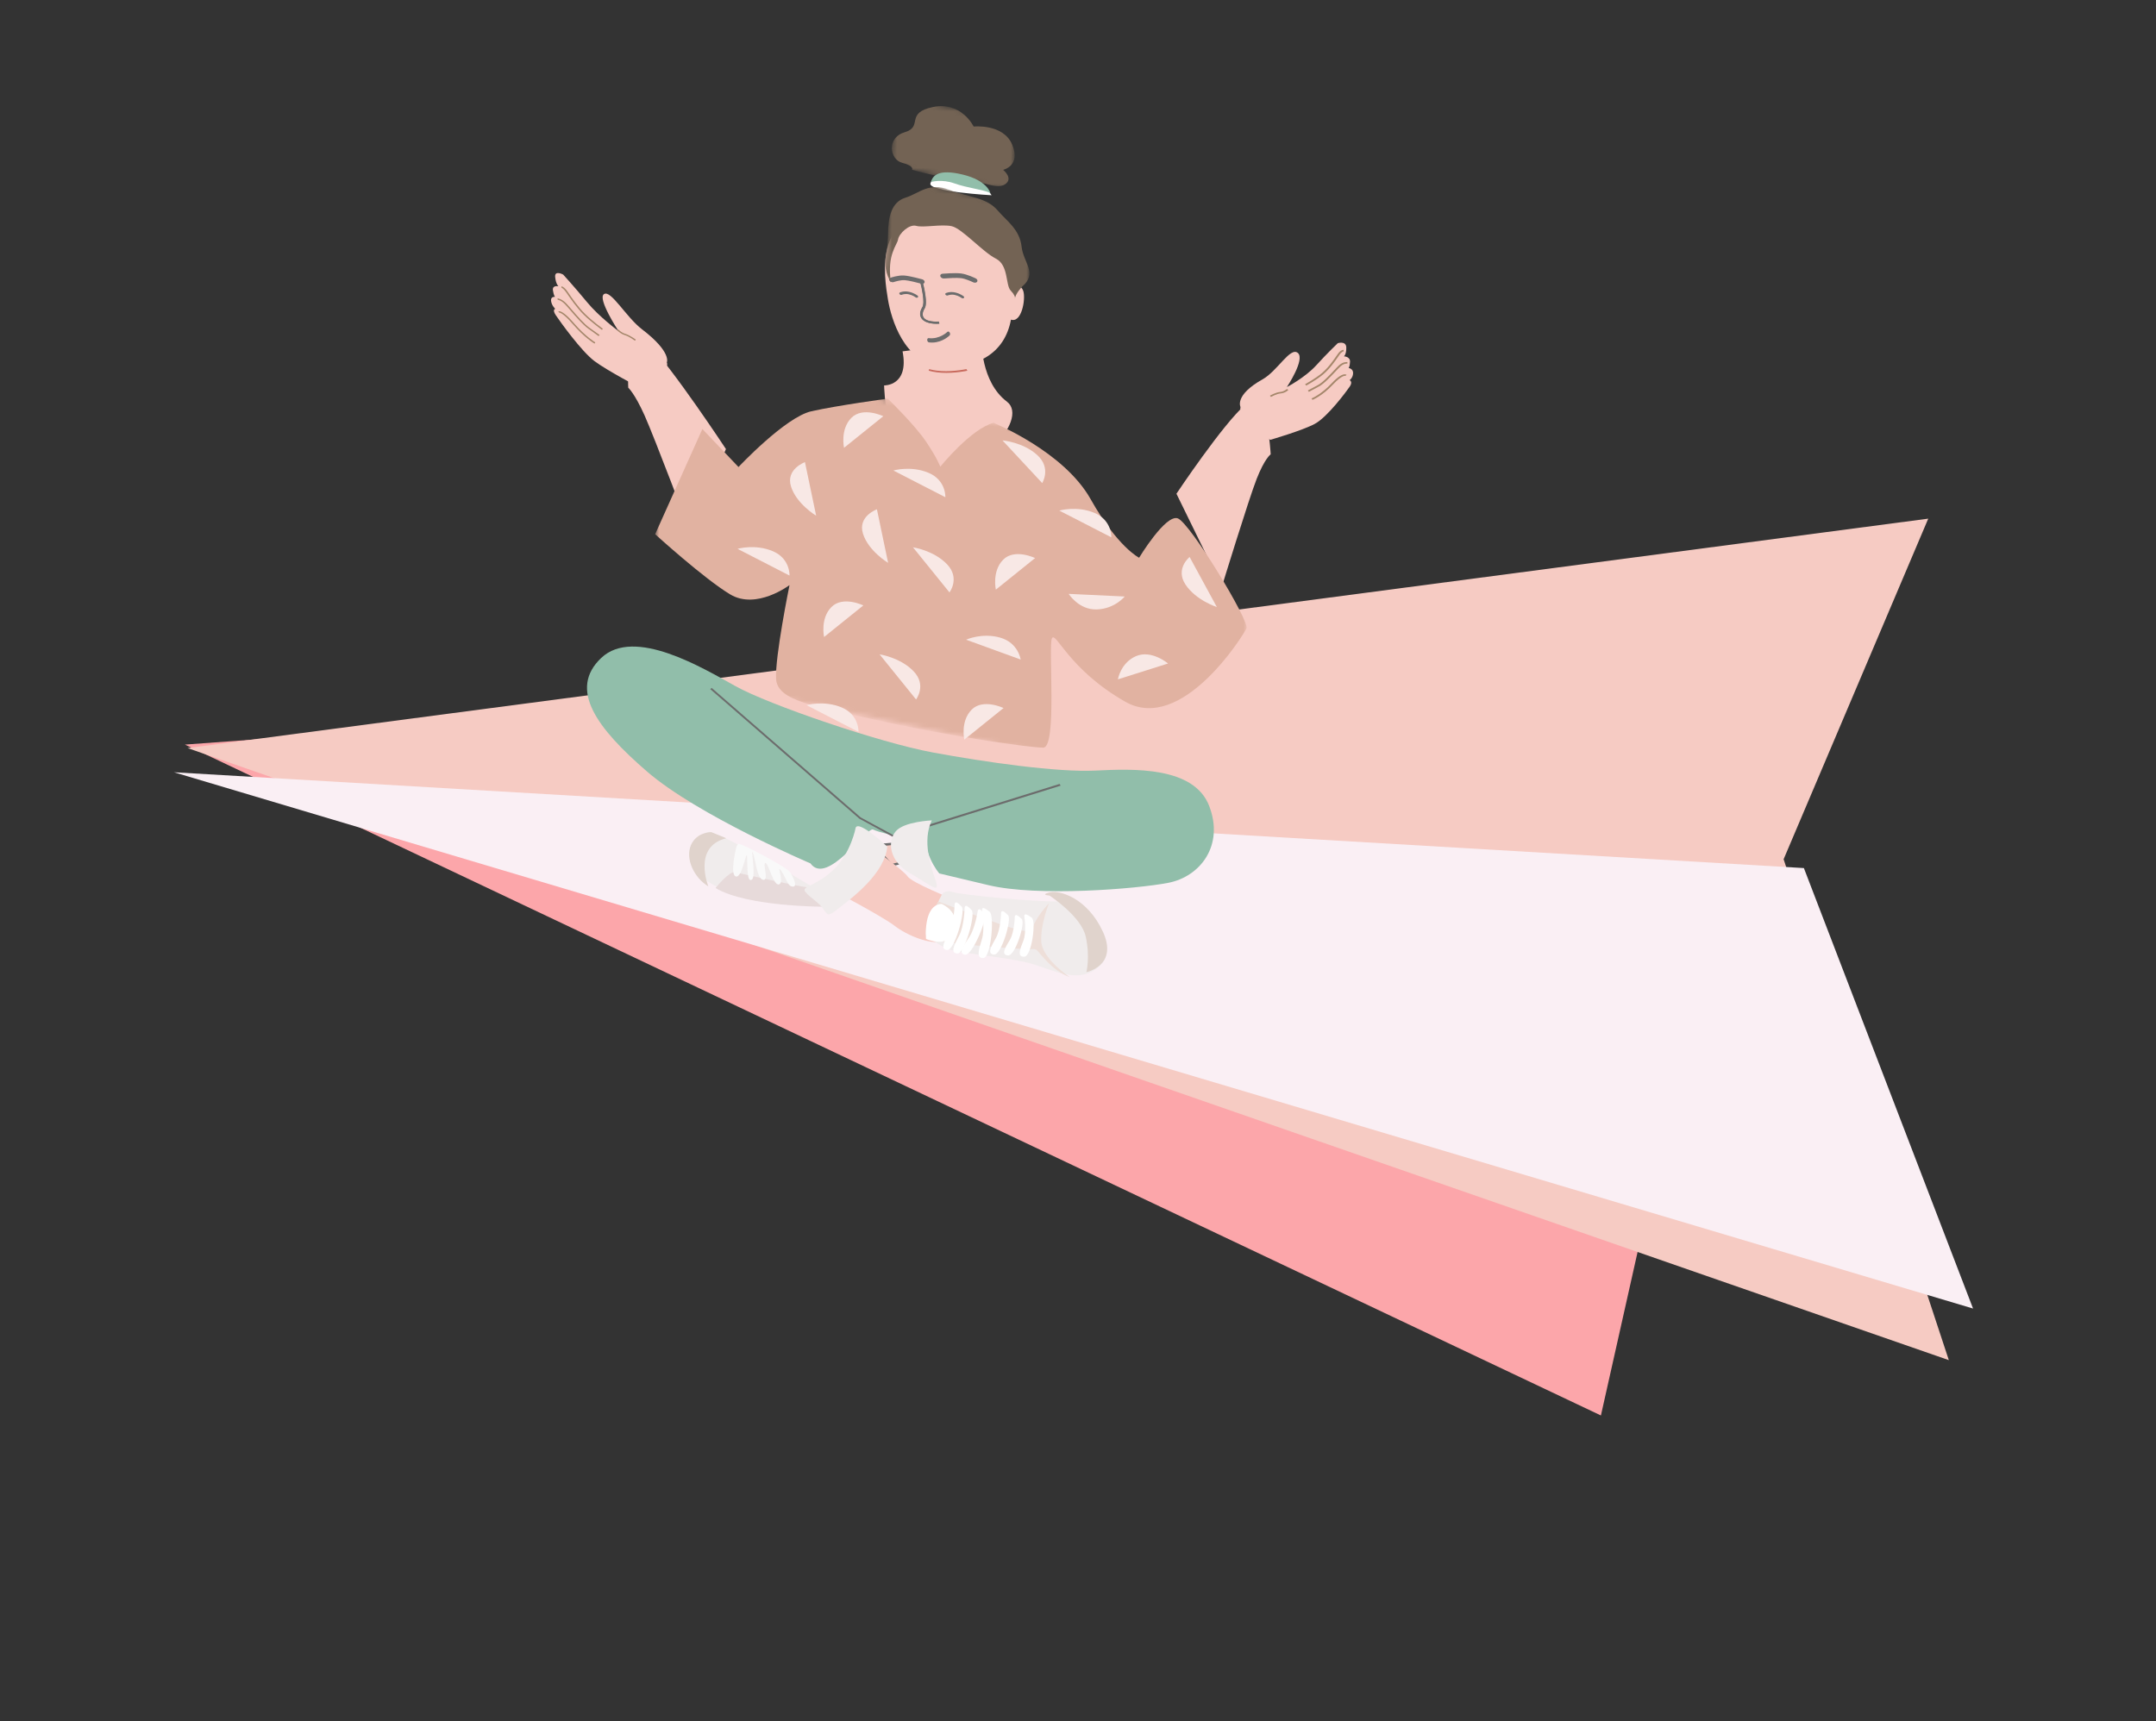
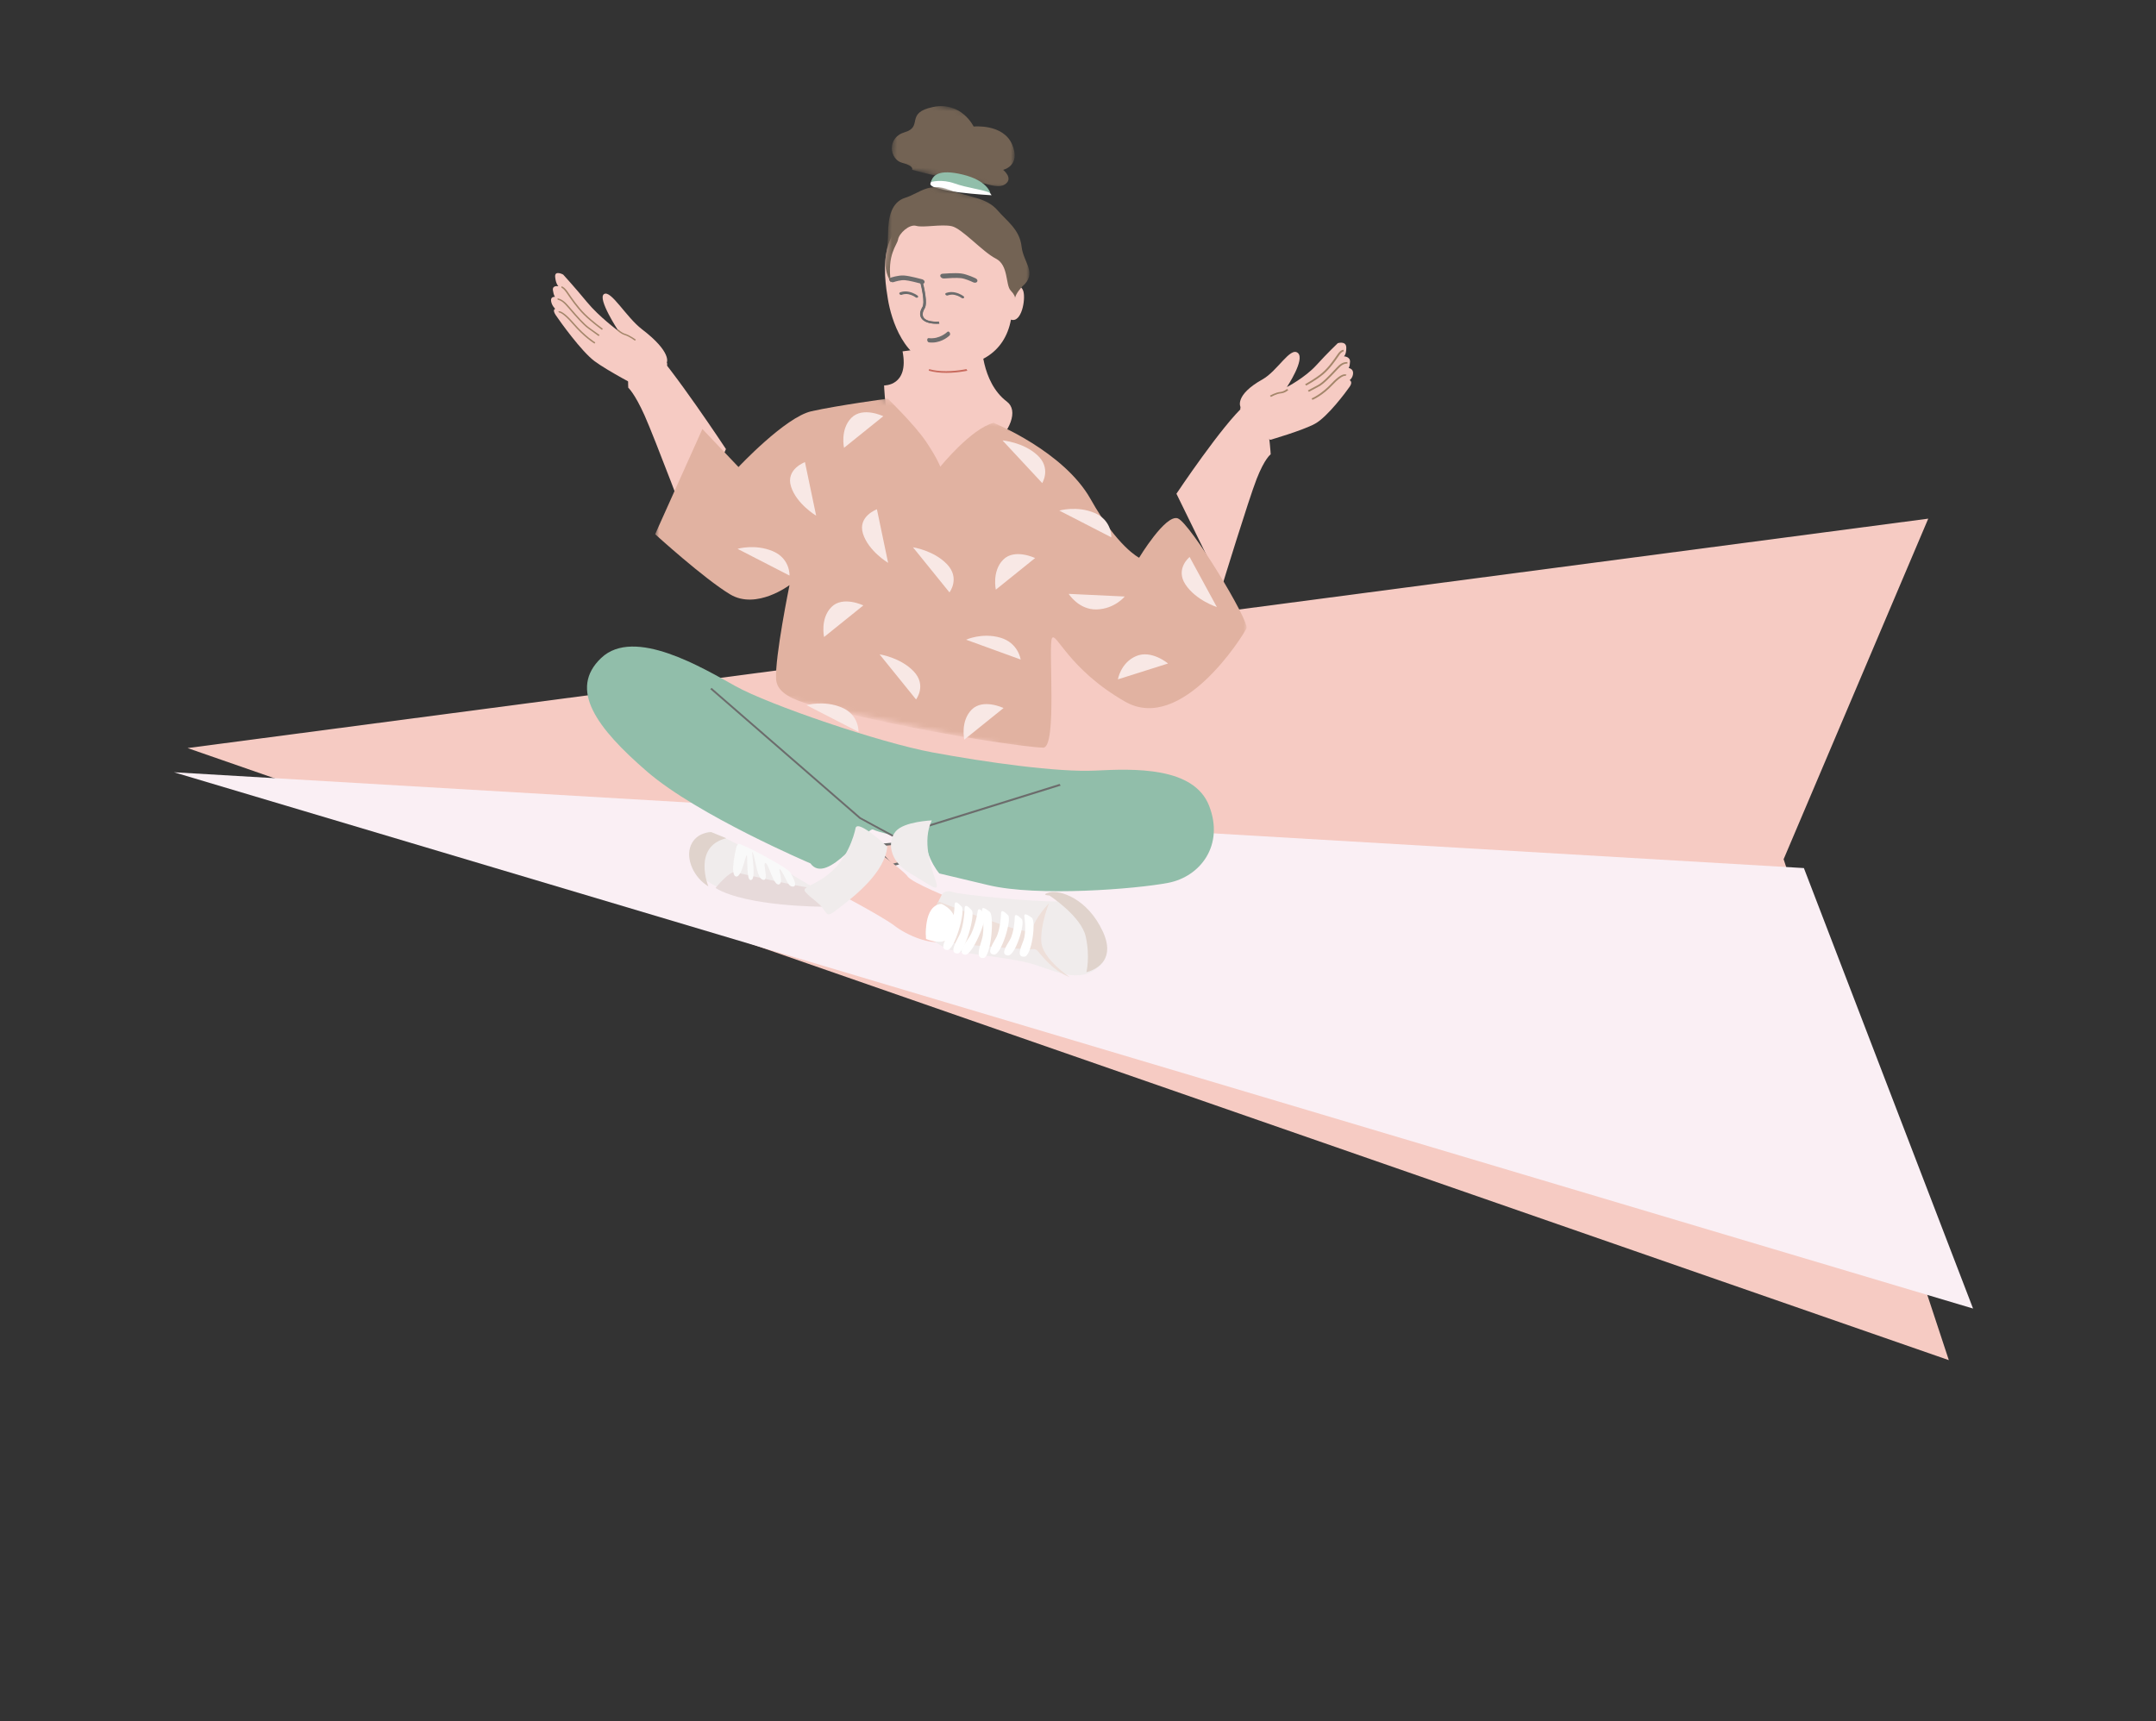
<svg xmlns="http://www.w3.org/2000/svg" width="417" height="333" viewBox="0 0 417 333" fill="none">
  <rect x="0" y="0" width="417" height="333" fill="#333333" stroke="none" />
-   <path fill-rule="evenodd" clip-rule="evenodd" d="M35.763 144.044L343.819 121.439L309.638 273.827L35.763 144.044Z" fill="#FCA6AA" />
  <path fill-rule="evenodd" clip-rule="evenodd" d="M36.278 144.716L372.949 100.334L344.976 166.223L376.93 263.123L36.278 144.716Z" fill="#F6CBC3" />
  <path fill-rule="evenodd" clip-rule="evenodd" d="M33.648 149.397L348.897 167.932L381.616 253.142L33.648 149.397Z" fill="#FAEFF4" />
  <path fill-rule="evenodd" clip-rule="evenodd" d="M189.842 65.927C189.842 65.927 189.673 73.865 194.742 77.69C199.342 81.161 188.125 93.739 177.283 90.693C171.349 89.025 170.997 74.561 170.997 74.561C170.997 74.561 175.877 74.713 174.568 67.971L189.842 65.927Z" fill="#F6CBC3" />
  <path fill-rule="evenodd" clip-rule="evenodd" d="M181.796 70.749C188.923 71.416 194.325 68.394 195.535 61.834C197.57 62.528 198.398 57.97 197.936 56.36C197.473 54.748 195.538 55.251 195.538 55.251C195.452 54.994 195.382 54.728 195.329 54.455C193.052 42.828 184.367 41.539 184.367 41.539C168.414 39.087 171.098 53.935 171.73 57.859C172.362 61.782 174.906 70.103 181.796 70.749Z" fill="#F6CBC3" />
  <path fill-rule="evenodd" clip-rule="evenodd" d="M128.971 70.122C128.971 70.122 130 68.152 124.169 63.698C121.092 61.348 118.167 56.027 116.824 56.894C115.482 57.761 119.633 64.046 119.633 64.046C119.633 64.046 115.933 61.352 113.521 58.426C111.11 55.5 108.924 53.116 108.924 53.116C108.924 53.116 107.248 52.207 107.374 53.573C107.501 54.938 108.007 55.385 108.007 55.385C108.007 55.385 106.791 55.11 106.944 56.157C107.097 57.204 107.35 57.427 107.35 57.427C107.35 57.427 106.453 57.319 106.586 58.236C106.72 59.152 107.395 59.747 107.395 59.747C107.395 59.747 106.751 59.863 107.502 60.982C108.254 62.101 112.413 67.937 114.971 69.851C117.529 71.766 123.923 75.087 123.923 75.087C123.923 75.087 129.754 71.714 128.971 70.122Z" fill="#F6CBC3" />
  <path fill-rule="evenodd" clip-rule="evenodd" d="M114.989 66.472L115.14 66.247C115.121 66.236 113.228 65.094 111.03 62.547C109.508 60.785 108.698 60.31 108.286 60.222C108.09 60.182 107.994 60.226 107.969 60.241L108.187 60.483C108.177 60.489 108.172 60.491 108.172 60.491C108.177 60.489 108.764 60.355 110.78 62.69C113.024 65.289 114.91 66.425 114.989 66.472Z" fill="#A4866A" />
  <path fill-rule="evenodd" clip-rule="evenodd" d="M115.784 65.016L115.969 64.813C115.964 64.809 115.425 64.412 113.964 63.373C112.968 62.665 111.59 61.066 110.583 59.899C110.119 59.361 109.718 58.896 109.455 58.634C108.582 57.765 107.863 57.711 107.833 57.709L107.866 57.992C107.872 57.993 108.472 58.049 109.224 58.798C109.477 59.05 109.874 59.509 110.333 60.042C111.352 61.224 112.749 62.843 113.785 63.58C115.241 64.616 115.779 65.012 115.784 65.016Z" fill="#A4866A" />
  <path fill-rule="evenodd" clip-rule="evenodd" d="M116.42 63.816L116.603 63.607C116.583 63.592 114.579 62.136 113.145 60.721C111.809 59.402 110.593 57.618 109.939 56.66L109.787 56.436C109.152 55.51 108.664 55.387 108.61 55.376L108.585 55.656C108.589 55.657 108.972 55.765 109.51 56.551L109.663 56.774C110.323 57.742 111.552 59.545 112.915 60.891C114.371 62.328 116.4 63.801 116.42 63.816Z" fill="#A4866A" />
  <path fill-rule="evenodd" clip-rule="evenodd" d="M122.817 65.912L123.007 65.725C122.959 65.689 121.831 64.855 120.952 64.59C120.166 64.353 119.59 63.742 119.584 63.736L119.342 63.877C119.369 63.905 119.995 64.571 120.893 64.842C121.7 65.085 122.806 65.904 122.817 65.912Z" fill="#A4866A" />
  <path fill-rule="evenodd" clip-rule="evenodd" d="M121.513 75.002C121.513 75.002 122.737 76.058 124.673 80.374C126.609 84.69 133.462 102.875 133.462 102.875L140.408 86.872C140.408 86.872 130.114 71.256 125.457 66.528C120.8 61.8 121.513 75.002 121.513 75.002Z" fill="#F6CBC3" />
  <path fill-rule="evenodd" clip-rule="evenodd" d="M239.938 78.754C239.938 78.754 238.665 76.483 244.189 73.39C247.104 71.757 249.541 67.05 251.018 68.273C252.495 69.495 248.899 74.881 248.899 74.881C248.899 74.881 252.418 73.052 254.586 70.665C256.753 68.278 258.746 66.388 258.746 66.388C258.746 66.388 260.374 65.879 260.392 67.243C260.41 68.606 259.937 68.936 259.937 68.936C259.937 68.936 261.159 68.96 261.115 69.992C261.071 71.023 260.834 71.189 260.834 71.189C260.834 71.189 261.747 71.303 261.708 72.206C261.669 73.109 261.039 73.548 261.039 73.548C261.039 73.548 261.715 73.828 261.062 74.783C260.409 75.739 256.756 80.663 254.329 81.98C251.902 83.297 245.675 85.092 245.675 85.092C245.675 85.092 239.304 80.185 239.938 78.754Z" fill="#F6CBC3" />
  <path fill-rule="evenodd" clip-rule="evenodd" d="M253.851 77.352C253.928 77.322 255.756 76.584 257.8 74.398C259.636 72.434 260.255 72.715 260.261 72.719C260.261 72.719 260.256 72.716 260.245 72.708L260.444 72.506C260.417 72.484 260.313 72.413 260.116 72.41C259.7 72.403 258.913 72.706 257.527 74.188C255.521 76.334 253.69 77.073 253.672 77.08L253.851 77.352Z" fill="#A4866A" />
  <path fill-rule="evenodd" clip-rule="evenodd" d="M253.162 75.798C253.167 75.795 253.681 75.509 255.077 74.773C256.07 74.25 257.343 72.888 258.273 71.894C258.691 71.446 259.053 71.059 259.288 70.856C259.985 70.253 260.599 70.337 260.605 70.338L260.611 70.049C260.58 70.044 259.843 69.928 259.032 70.629C258.788 70.84 258.422 71.231 257.999 71.684C257.082 72.665 255.825 74.01 254.87 74.513C253.47 75.251 252.955 75.538 252.95 75.54L253.162 75.798Z" fill="#A4866A" />
  <path fill-rule="evenodd" clip-rule="evenodd" d="M252.637 74.59C252.657 74.58 254.605 73.532 255.964 72.383C257.236 71.309 258.322 69.723 258.906 68.872L259.04 68.676C259.517 67.986 259.902 67.966 259.906 67.966L259.851 67.667C259.796 67.666 259.304 67.677 258.742 68.49L258.607 68.686C258.03 69.529 256.955 71.097 255.708 72.151C254.369 73.282 252.445 74.317 252.426 74.327L252.637 74.59Z" fill="#A4866A" />
  <path fill-rule="evenodd" clip-rule="evenodd" d="M245.829 76.791C245.84 76.785 246.888 76.177 247.69 76.109C248.581 76.034 249.153 75.474 249.177 75.45L248.914 75.244C248.909 75.249 248.383 75.761 247.602 75.827C246.728 75.901 245.66 76.522 245.615 76.548L245.829 76.791Z" fill="#A4866A" />
  <path fill-rule="evenodd" clip-rule="evenodd" d="M245.768 87.887C245.768 87.887 244.617 88.674 243.067 92.617C241.517 96.559 236.33 113.481 236.33 113.481L227.539 95.513C227.539 95.513 236.532 82.027 240.84 78.309C245.148 74.591 245.768 87.887 245.768 87.887Z" fill="#F6CBC3" />
  <mask id="mask0" maskUnits="userSpaceOnUse" x="124" y="68" width="120" height="86">
    <path fill-rule="evenodd" clip-rule="evenodd" d="M243.17 92.431L129.026 68.274L124.845 129.574L238.989 153.731L243.17 92.431Z" fill="white" />
  </mask>
  <g mask="url(#mask0)">
    <path fill-rule="evenodd" clip-rule="evenodd" d="M192.16 81.795C192.16 81.795 205.723 87.27 210.943 96.562C216.164 105.853 220.32 107.897 220.32 107.897C220.32 107.897 225.433 99.424 227.799 100.279C230.164 101.133 241.732 120.155 241.082 121.564C240.432 122.973 228.556 141.984 217.62 135.738C206.684 129.492 204.225 122.08 203.467 123.466C202.709 124.852 204.52 144.662 201.766 144.635C199.012 144.608 183.487 142.416 169.399 139.273C157.567 136.633 150.364 135.591 150.109 131.36C149.854 127.13 152.703 113.192 152.703 113.192C152.703 113.192 146.301 118.037 141.222 114.984C136.144 111.931 126.713 103.343 126.713 103.343L135.853 82.993L142.835 90.346C142.835 90.346 151.889 80.694 156.929 79.561C161.969 78.429 171.708 77.112 171.708 77.112C171.708 77.112 176.921 82.171 179.117 85.442C181.314 88.714 181.865 90.282 181.865 90.282C181.865 90.282 187.778 82.974 192.16 81.795Z" fill="#E1B2A1" />
  </g>
  <path fill-rule="evenodd" clip-rule="evenodd" d="M200.203 107.958L192.608 114.071C192.608 114.071 191.822 110.515 194.025 108.278C196.228 106.041 200.203 107.958 200.203 107.958Z" fill="#F8E8E5" />
  <path fill-rule="evenodd" clip-rule="evenodd" d="M170.842 80.519L163.247 86.631C163.247 86.631 162.46 83.076 164.663 80.839C166.866 78.602 170.842 80.519 170.842 80.519Z" fill="#F8E8E5" />
  <path fill-rule="evenodd" clip-rule="evenodd" d="M194.1 136.974L186.505 143.086C186.505 143.086 185.718 139.531 187.921 137.294C190.124 135.057 194.1 136.974 194.1 136.974Z" fill="#F8E8E5" />
  <path fill-rule="evenodd" clip-rule="evenodd" d="M166.982 117.119L159.388 123.232C159.388 123.232 158.601 119.676 160.804 117.439C163.007 115.202 166.982 117.119 166.982 117.119Z" fill="#F8E8E5" />
  <path fill-rule="evenodd" clip-rule="evenodd" d="M177.178 135.311L170.121 126.585C170.121 126.585 174.139 127.174 176.712 129.871C179.285 132.568 177.178 135.311 177.178 135.311Z" fill="#F8E8E5" />
  <path fill-rule="evenodd" clip-rule="evenodd" d="M183.639 114.602L176.582 105.876C176.582 105.876 180.6 106.465 183.173 109.162C185.746 111.859 183.639 114.602 183.639 114.602Z" fill="#F8E8E5" />
  <path fill-rule="evenodd" clip-rule="evenodd" d="M169.608 98.525L171.775 108.886C171.775 108.886 167.989 106.63 166.916 103.255C165.844 99.881 169.608 98.525 169.608 98.525Z" fill="#F8E8E5" />
  <path fill-rule="evenodd" clip-rule="evenodd" d="M155.688 89.4L157.855 99.762C157.855 99.762 154.069 97.505 152.996 94.131C151.924 90.757 155.688 89.4 155.688 89.4Z" fill="#F8E8E5" />
  <path fill-rule="evenodd" clip-rule="evenodd" d="M197.412 127.591L186.858 123.752C186.858 123.752 189.924 122.346 193.446 123.348C196.967 124.35 197.412 127.591 197.412 127.591Z" fill="#F8E8E5" />
  <path fill-rule="evenodd" clip-rule="evenodd" d="M206.695 114.885L217.535 115.397C217.535 115.397 215.611 117.786 212.129 117.896C208.648 118.006 206.695 114.885 206.695 114.885Z" fill="#F8E8E5" />
  <path fill-rule="evenodd" clip-rule="evenodd" d="M230.087 107.752L235.359 117.44C235.359 117.44 231.328 116.151 229.292 113.087C227.255 110.023 230.087 107.752 230.087 107.752Z" fill="#F8E8E5" />
  <path fill-rule="evenodd" clip-rule="evenodd" d="M225.914 128.357L216.216 131.422C216.216 131.422 216.75 128.207 219.733 126.927C222.717 125.647 225.914 128.357 225.914 128.357Z" fill="#F8E8E5" />
  <path fill-rule="evenodd" clip-rule="evenodd" d="M201.577 93.452L193.899 85.202C193.899 85.202 197.873 85.517 200.628 88.04C203.383 90.562 201.577 93.452 201.577 93.452Z" fill="#F8E8E5" />
  <path fill-rule="evenodd" clip-rule="evenodd" d="M214.939 103.943L204.885 98.774C204.885 98.774 208.299 97.782 211.709 99.231C215.119 100.68 214.939 103.943 214.939 103.943Z" fill="#F8E8E5" />
-   <path fill-rule="evenodd" clip-rule="evenodd" d="M182.844 96.188L172.79 91.019C172.79 91.019 176.204 90.028 179.614 91.476C183.023 92.925 182.844 96.188 182.844 96.188Z" fill="#F8E8E5" />
  <path fill-rule="evenodd" clip-rule="evenodd" d="M152.701 111.342L142.647 106.173C142.647 106.173 146.061 105.181 149.471 106.63C152.881 108.078 152.701 111.342 152.701 111.342Z" fill="#F8E8E5" />
  <path fill-rule="evenodd" clip-rule="evenodd" d="M166.041 141.581L155.987 136.412C155.987 136.412 159.401 135.42 162.811 136.869C166.221 138.317 166.041 141.581 166.041 141.581Z" fill="#F8E8E5" />
  <path fill-rule="evenodd" clip-rule="evenodd" d="M173.761 163.069C173.761 163.069 168.999 163.867 168.49 163.094C167.982 162.321 172.474 167.386 172.474 167.386L176.061 166.405L173.761 163.069Z" fill="#F6CBC3" />
  <path fill-rule="evenodd" clip-rule="evenodd" d="M173.761 163.069C173.761 163.069 168.999 163.867 168.49 163.094C167.982 162.321 172.474 167.386 172.474 167.386L176.061 166.405L173.761 163.069Z" stroke="#6C6C6C" stroke-width="0.461" />
  <path fill-rule="evenodd" clip-rule="evenodd" d="M137.17 160.886C137.17 160.886 130.175 162.843 135.145 168.948C140.115 175.053 159.345 175.207 159.345 175.207L159.998 173.289C159.998 173.289 141.516 161.997 137.17 160.886Z" fill="#F0ECEC" />
  <path fill-rule="evenodd" clip-rule="evenodd" d="M137.566 160.979C137.566 160.979 134.707 160.924 133.62 163.544C132.532 166.164 134.236 169.807 137.004 171.467C137.004 171.467 133.882 163.764 140.481 162.16L137.566 160.979Z" fill="#E0D3CC" />
  <path fill-rule="evenodd" clip-rule="evenodd" d="M138.388 171.788C138.388 171.788 141.096 168.446 142.181 168.728C143.267 169.01 155.055 171.621 156.258 171.661L160.075 173.592L159.221 175.405C159.221 175.405 144.418 175.418 138.388 171.788Z" fill="#E7DADA" />
  <path fill-rule="evenodd" clip-rule="evenodd" d="M142.384 164.031C142.384 164.031 141.081 169.314 142.362 169.564C143.643 169.814 144.438 163.764 144.501 165.924C144.565 168.085 144.529 170.799 145.425 170.162C146.321 169.525 145.042 163.261 145.641 165.049C146.241 166.836 146.452 170.028 147.626 170.209C148.799 170.39 147.421 166.923 148.041 166.949C148.661 166.974 149.57 171.4 150.667 171.089C151.765 170.778 150.074 166.964 151.092 168.451C152.11 169.939 152.331 171.509 153.348 171.516C154.364 171.524 153.375 169.66 152.822 168.741C152.27 167.822 143.089 162.928 142.782 163.25C142.475 163.572 142.384 164.031 142.384 164.031Z" fill="#F9F9F9" />
  <path fill-rule="evenodd" clip-rule="evenodd" d="M156.753 167.025C156.753 167.025 134.979 157.747 125.177 149.283C115.374 140.819 109.895 133.341 116.283 127.281C122.672 121.22 135.911 129.214 142.315 132.77C148.718 136.326 170.062 143.652 180.372 145.558C190.682 147.464 204.567 149.437 211.896 149.071C219.224 148.705 230.905 148.263 233.865 155.893C236.824 163.523 232.162 169.595 225.938 170.79C219.713 171.985 200.703 173.505 191.188 171.237L181.673 168.969C181.673 168.969 177.844 164.559 179.364 159.458L173.334 161.713C173.334 161.713 170.044 161.053 168.864 160.477C167.684 159.9 159.963 171.497 156.753 167.025Z" fill="#91BEAA" />
  <path fill-rule="evenodd" clip-rule="evenodd" d="M161.128 172.259C161.128 172.259 170.788 177.348 173.052 179.116C175.317 180.884 180.124 182.959 182.589 182.028C185.053 181.098 184.163 173.881 184.163 173.881C184.163 173.881 176.352 170.772 175.531 169.534C174.71 168.296 167.777 163.356 167.777 163.356L161.128 172.259Z" fill="#F6CBC3" />
  <path fill-rule="evenodd" clip-rule="evenodd" d="M182.186 173.025C182.186 173.025 182.77 172.056 184.299 172.579C185.827 173.102 200.344 174.532 204.56 174.366C208.776 174.201 217.031 182.663 212.849 186.717C208.668 190.772 203.653 187.504 198.984 186.289C194.314 185.074 185.117 184.428 183.116 183.491C181.115 182.555 179.149 181.163 179.186 179.968C179.223 178.773 182.186 173.025 182.186 173.025Z" fill="#F0ECEC" />
  <path fill-rule="evenodd" clip-rule="evenodd" d="M202.963 173.237C202.963 173.237 209.122 177.221 209.999 181.198C210.876 185.174 210.122 188.066 210.122 188.066C210.122 188.066 216.336 186.806 213.325 180.258C210.314 173.71 204.943 172.146 203.007 172.637C201.071 173.127 202.963 173.237 202.963 173.237Z" fill="#E0D3CC" />
  <path fill-rule="evenodd" clip-rule="evenodd" d="M202.887 174.741C202.887 174.741 200.119 177.592 199.602 179.942C199.602 179.942 199.789 180.45 197.018 179.866C194.247 179.283 181.495 174.405 181.495 174.405C181.495 174.405 178.288 179.446 179.184 181.081C180.079 182.716 199.319 183.658 199.319 183.658C199.319 183.658 200.124 183.436 200.599 183.858C201.073 184.28 203.424 187.756 206.917 189.042C206.917 189.042 201.599 185.513 201.402 182.176C201.206 178.839 202.887 174.741 202.887 174.741Z" fill="#EEDFD9" />
  <path fill-rule="evenodd" clip-rule="evenodd" d="M184.645 174.886C184.645 174.886 184.558 178.473 183.586 180.3C182.614 182.127 181.8 183.726 183.226 183.785C184.653 183.845 186.776 176.25 186.01 175.414C185.244 174.577 184.756 174.271 184.645 174.886Z" fill="white" />
  <path fill-rule="evenodd" clip-rule="evenodd" d="M186.58 175.56C186.58 175.56 186.494 179.147 185.522 180.974C184.549 182.8 183.735 184.4 185.162 184.459C186.589 184.519 188.711 176.924 187.945 176.088C187.179 175.251 186.692 174.945 186.58 175.56Z" fill="white" />
  <path fill-rule="evenodd" clip-rule="evenodd" d="M193.622 176.552C193.622 176.552 193.561 179.828 192.611 181.482C191.662 183.135 190.867 184.584 192.278 184.661C193.69 184.737 195.738 177.833 194.975 177.056C194.213 176.28 193.729 175.993 193.622 176.552Z" fill="white" />
  <path fill-rule="evenodd" clip-rule="evenodd" d="M196.271 177.288C196.271 177.288 196.227 180.342 195.294 181.871C194.361 183.401 193.58 184.742 194.98 184.831C196.38 184.92 198.376 178.508 197.615 177.775C196.855 177.041 196.374 176.767 196.271 177.288Z" fill="white" />
  <path fill-rule="evenodd" clip-rule="evenodd" d="M198.112 177.196C198.112 177.196 198.598 180.327 197.923 182.008C197.249 183.689 196.696 185.158 198.122 185.075C199.547 184.993 200.444 178.184 199.551 177.528C198.657 176.872 198.125 176.651 198.112 177.196Z" fill="white" />
  <path fill-rule="evenodd" clip-rule="evenodd" d="M189.115 176.186C189.115 176.186 188.606 179.658 187.434 181.345C186.262 183.032 185.273 184.513 186.669 184.695C188.064 184.876 191.048 177.694 190.394 176.816C189.74 175.938 189.297 175.599 189.115 176.186Z" fill="white" />
  <path fill-rule="evenodd" clip-rule="evenodd" d="M189.935 176.031C189.935 176.031 190.545 179.714 189.913 181.714C189.281 183.714 188.766 185.46 190.226 185.33C191.686 185.2 192.363 177.143 191.423 176.389C190.483 175.635 189.929 175.387 189.935 176.031Z" fill="white" />
  <path fill-rule="evenodd" clip-rule="evenodd" d="M182.095 174.855C182.095 174.855 185.7 176.278 184.663 179.961C183.625 183.644 179.111 181.645 179.111 181.645C179.111 181.645 178.484 175.12 182.095 174.855Z" fill="white" />
  <path d="M137.649 133.082L166.46 158.123L172.852 161.591L180.087 159.393L204.944 151.654L205.149 151.989L180.29 159.728L172.86 161.986L166.218 158.382L137.363 133.303L137.649 133.082Z" fill="#6C6C6C" />
  <path fill-rule="evenodd" clip-rule="evenodd" d="M180.22 158.705C180.22 158.705 174.881 158.919 173.265 160.801C171.648 162.682 171.84 166.514 176.038 168.943C180.237 171.372 181.889 173.035 180.963 170.338C180.037 167.641 178.331 162.685 180.22 158.705Z" fill="#F0ECEC" />
  <path fill-rule="evenodd" clip-rule="evenodd" d="M165.496 160.127C165.496 160.127 164.61 165.035 161.147 168.308C157.685 171.582 154.826 171.416 155.796 172.576C156.765 173.737 158.349 174.511 159.301 175.922C160.252 177.333 160.198 177.271 162.807 175.251C165.416 173.23 171.136 168.731 171.615 163.793C171.615 163.793 166.079 158.566 165.496 160.127Z" fill="#F0ECEC" />
  <path d="M178.303 54.091L177.848 54.117L177.883 54.244C177.912 54.348 177.943 54.466 177.977 54.597C178.073 54.972 178.168 55.372 178.254 55.782C178.35 56.237 178.428 56.676 178.485 57.086L178.501 57.208C178.636 58.249 178.612 59.018 178.402 59.389L178.389 59.41C177.197 61.36 178.536 62.761 181.56 62.62L181.652 62.616L181.535 62.209C178.809 62.362 177.792 61.322 178.814 59.651C179.096 59.191 179.118 58.314 178.952 57.114C178.894 56.695 178.814 56.248 178.717 55.784C178.639 55.415 178.555 55.053 178.468 54.71L178.435 54.583C178.416 54.507 178.397 54.435 178.379 54.367L178.333 54.197L178.303 54.091Z" fill="#6C6C6C" />
  <path d="M187.103 71.716L186.917 71.397L186.838 71.413L186.767 71.428C186.658 71.45 186.534 71.473 186.397 71.496L186.337 71.507C185.875 71.585 185.365 71.655 184.824 71.708C183.578 71.828 182.356 71.839 181.23 71.703C180.72 71.642 180.239 71.55 179.792 71.428L179.703 71.403L179.626 71.711C180.13 71.855 180.671 71.96 181.245 72.03C182.415 72.171 183.673 72.159 184.953 72.036C185.507 71.982 186.028 71.911 186.501 71.83L186.679 71.799C186.756 71.785 186.827 71.772 186.894 71.759L187.018 71.734L187.103 71.716Z" fill="#C86A5D" />
  <path fill-rule="evenodd" clip-rule="evenodd" d="M180.422 66.267C182.344 66.196 183.607 64.952 183.666 64.893C183.791 64.768 183.796 64.512 183.676 64.321C183.558 64.13 183.36 64.077 183.235 64.202C183.21 64.227 181.724 65.672 179.618 65.411C179.448 65.39 179.32 65.557 179.335 65.784C179.35 66.011 179.501 66.213 179.673 66.234C179.932 66.266 180.182 66.275 180.422 66.267Z" fill="#6C6C6C" />
  <path fill-rule="evenodd" clip-rule="evenodd" d="M179.871 62.509C180.345 62.61 180.943 62.656 181.696 62.613L181.579 62.206C180.177 62.287 179.163 62.042 178.723 61.517C178.348 61.069 178.397 60.407 178.859 59.65C179.173 59.137 179.18 58.04 178.881 56.389C178.663 55.18 178.352 54.099 178.349 54.089L177.894 54.115C178.23 55.283 178.984 58.511 178.434 59.41C177.736 60.553 178.008 61.293 178.36 61.713C178.611 62.013 179.062 62.339 179.871 62.509Z" fill="#6C6C6C" />
  <path fill-rule="evenodd" clip-rule="evenodd" d="M182.404 53.859C182.467 53.871 182.533 53.875 182.598 53.87C183.231 53.817 185.056 53.704 185.888 53.809C186.673 53.907 187.839 54.42 188.223 54.61C188.515 54.755 188.863 54.703 188.999 54.495C189.136 54.286 189.009 54 188.717 53.855C188.651 53.822 187.088 53.052 185.876 52.9C184.718 52.755 182.382 52.946 182.283 52.954C181.972 52.98 181.79 53.206 181.877 53.459C181.946 53.658 182.162 53.815 182.404 53.859Z" fill="#6C6C6C" />
  <path fill-rule="evenodd" clip-rule="evenodd" d="M172.508 54.588C172.625 54.611 172.746 54.606 172.852 54.569C173.192 54.449 174.237 54.149 174.976 54.197C175.764 54.247 177.551 54.707 178.173 54.88C178.485 54.966 178.781 54.847 178.834 54.613C178.886 54.38 178.676 54.12 178.364 54.033C178.266 54.006 175.96 53.368 174.854 53.297C173.691 53.222 172.289 53.712 172.23 53.732C171.964 53.826 171.888 54.09 172.06 54.321C172.163 54.459 172.332 54.554 172.508 54.588Z" fill="#6C6C6C" />
  <path fill-rule="evenodd" clip-rule="evenodd" d="M183.128 57.165C183.206 57.18 183.285 57.174 183.349 57.143C183.353 57.141 183.908 56.888 184.666 57.055C185.451 57.227 185.95 57.619 185.955 57.623C186.09 57.729 186.291 57.747 186.405 57.661C186.52 57.575 186.505 57.419 186.372 57.312C186.346 57.291 185.723 56.795 184.727 56.576C183.703 56.352 182.976 56.69 182.945 56.704C182.808 56.77 182.788 56.921 182.899 57.042C182.958 57.106 183.042 57.149 183.128 57.165Z" fill="#6C6C6C" />
  <path fill-rule="evenodd" clip-rule="evenodd" d="M174.232 57.043C174.309 57.057 174.388 57.051 174.452 57.02C174.457 57.018 175.011 56.764 175.769 56.932C176.552 57.104 177.052 57.495 177.057 57.499C177.191 57.607 177.393 57.625 177.508 57.539C177.624 57.454 177.609 57.297 177.475 57.189C177.449 57.168 176.826 56.672 175.831 56.453C174.806 56.228 174.079 56.566 174.049 56.581C173.911 56.647 173.891 56.798 174.002 56.919C174.061 56.983 174.145 57.026 174.232 57.043Z" fill="#6C6C6C" />
  <mask id="mask1" maskUnits="userSpaceOnUse" x="172" y="18" width="25" height="20">
    <path fill-rule="evenodd" clip-rule="evenodd" d="M196.705 23.585L173.153 18.481L172.253 32.061L195.805 37.165L196.705 23.585Z" fill="white" />
  </mask>
  <g mask="url(#mask1)">
    <path fill-rule="evenodd" clip-rule="evenodd" d="M176.406 32.852C176.406 32.852 176.907 32.103 174.496 31.495C172.085 30.886 171.405 26.624 175.012 25.569C178.619 24.514 174.981 21.819 180.474 20.7C185.967 19.58 188.315 24.479 188.315 24.479C188.315 24.479 194.058 23.881 195.776 27.99C197.493 32.1 194.02 32.856 194.02 32.856C194.02 32.856 196.184 34.581 194.282 35.719C192.38 36.857 187.641 34.129 186.78 34.78C185.919 35.431 176.406 32.852 176.406 32.852Z" fill="#736354" />
  </g>
  <path fill-rule="evenodd" clip-rule="evenodd" d="M191.782 37.773C191.782 37.773 190.297 35.08 186.354 34.082C182.41 33.084 180.551 33.822 179.961 35.456C179.371 37.09 191.782 37.773 191.782 37.773Z" fill="white" />
  <mask id="mask2" maskUnits="userSpaceOnUse" x="170" y="34" width="30" height="27">
    <path fill-rule="evenodd" clip-rule="evenodd" d="M199.951 40.325L172.261 34.141L170.974 54.259L198.665 60.443L199.951 40.325Z" fill="white" />
  </mask>
  <g mask="url(#mask2)">
    <path fill-rule="evenodd" clip-rule="evenodd" d="M196.286 57.86C196.427 57.476 196.156 56.923 195.473 56.2C194.449 55.114 195.106 51.286 192.595 50.02C190.084 48.754 186.061 44.191 184.072 43.756C182.083 43.322 178.573 44.087 177.215 43.694C175.858 43.302 173.89 45.169 173.698 46.324C173.507 47.478 171.504 49.181 172.316 54.7C172.316 54.7 171.09 52.645 171.227 50.569C171.364 48.494 171.736 48.096 171.762 45.087C171.787 42.078 172.388 39.099 175.095 38.255C177.803 37.411 179.622 35.176 183.614 36.718C187.605 38.26 190.784 38.14 193.031 40.784C194.684 42.729 197.233 44.382 197.59 47.714C197.922 50.818 200.754 52.838 197.707 55.435C197.707 55.435 196.354 56.823 196.286 57.86Z" fill="#736354" />
  </g>
  <path fill-rule="evenodd" clip-rule="evenodd" d="M191.532 37.315C191.532 37.315 190.984 34.927 186.219 33.775C181.453 32.624 180.399 33.989 180.075 35.204C180.075 35.204 182.118 34.595 184.606 35.481C187.094 36.366 189.948 36.629 191.532 37.315Z" fill="#91BEAA" />
</svg>